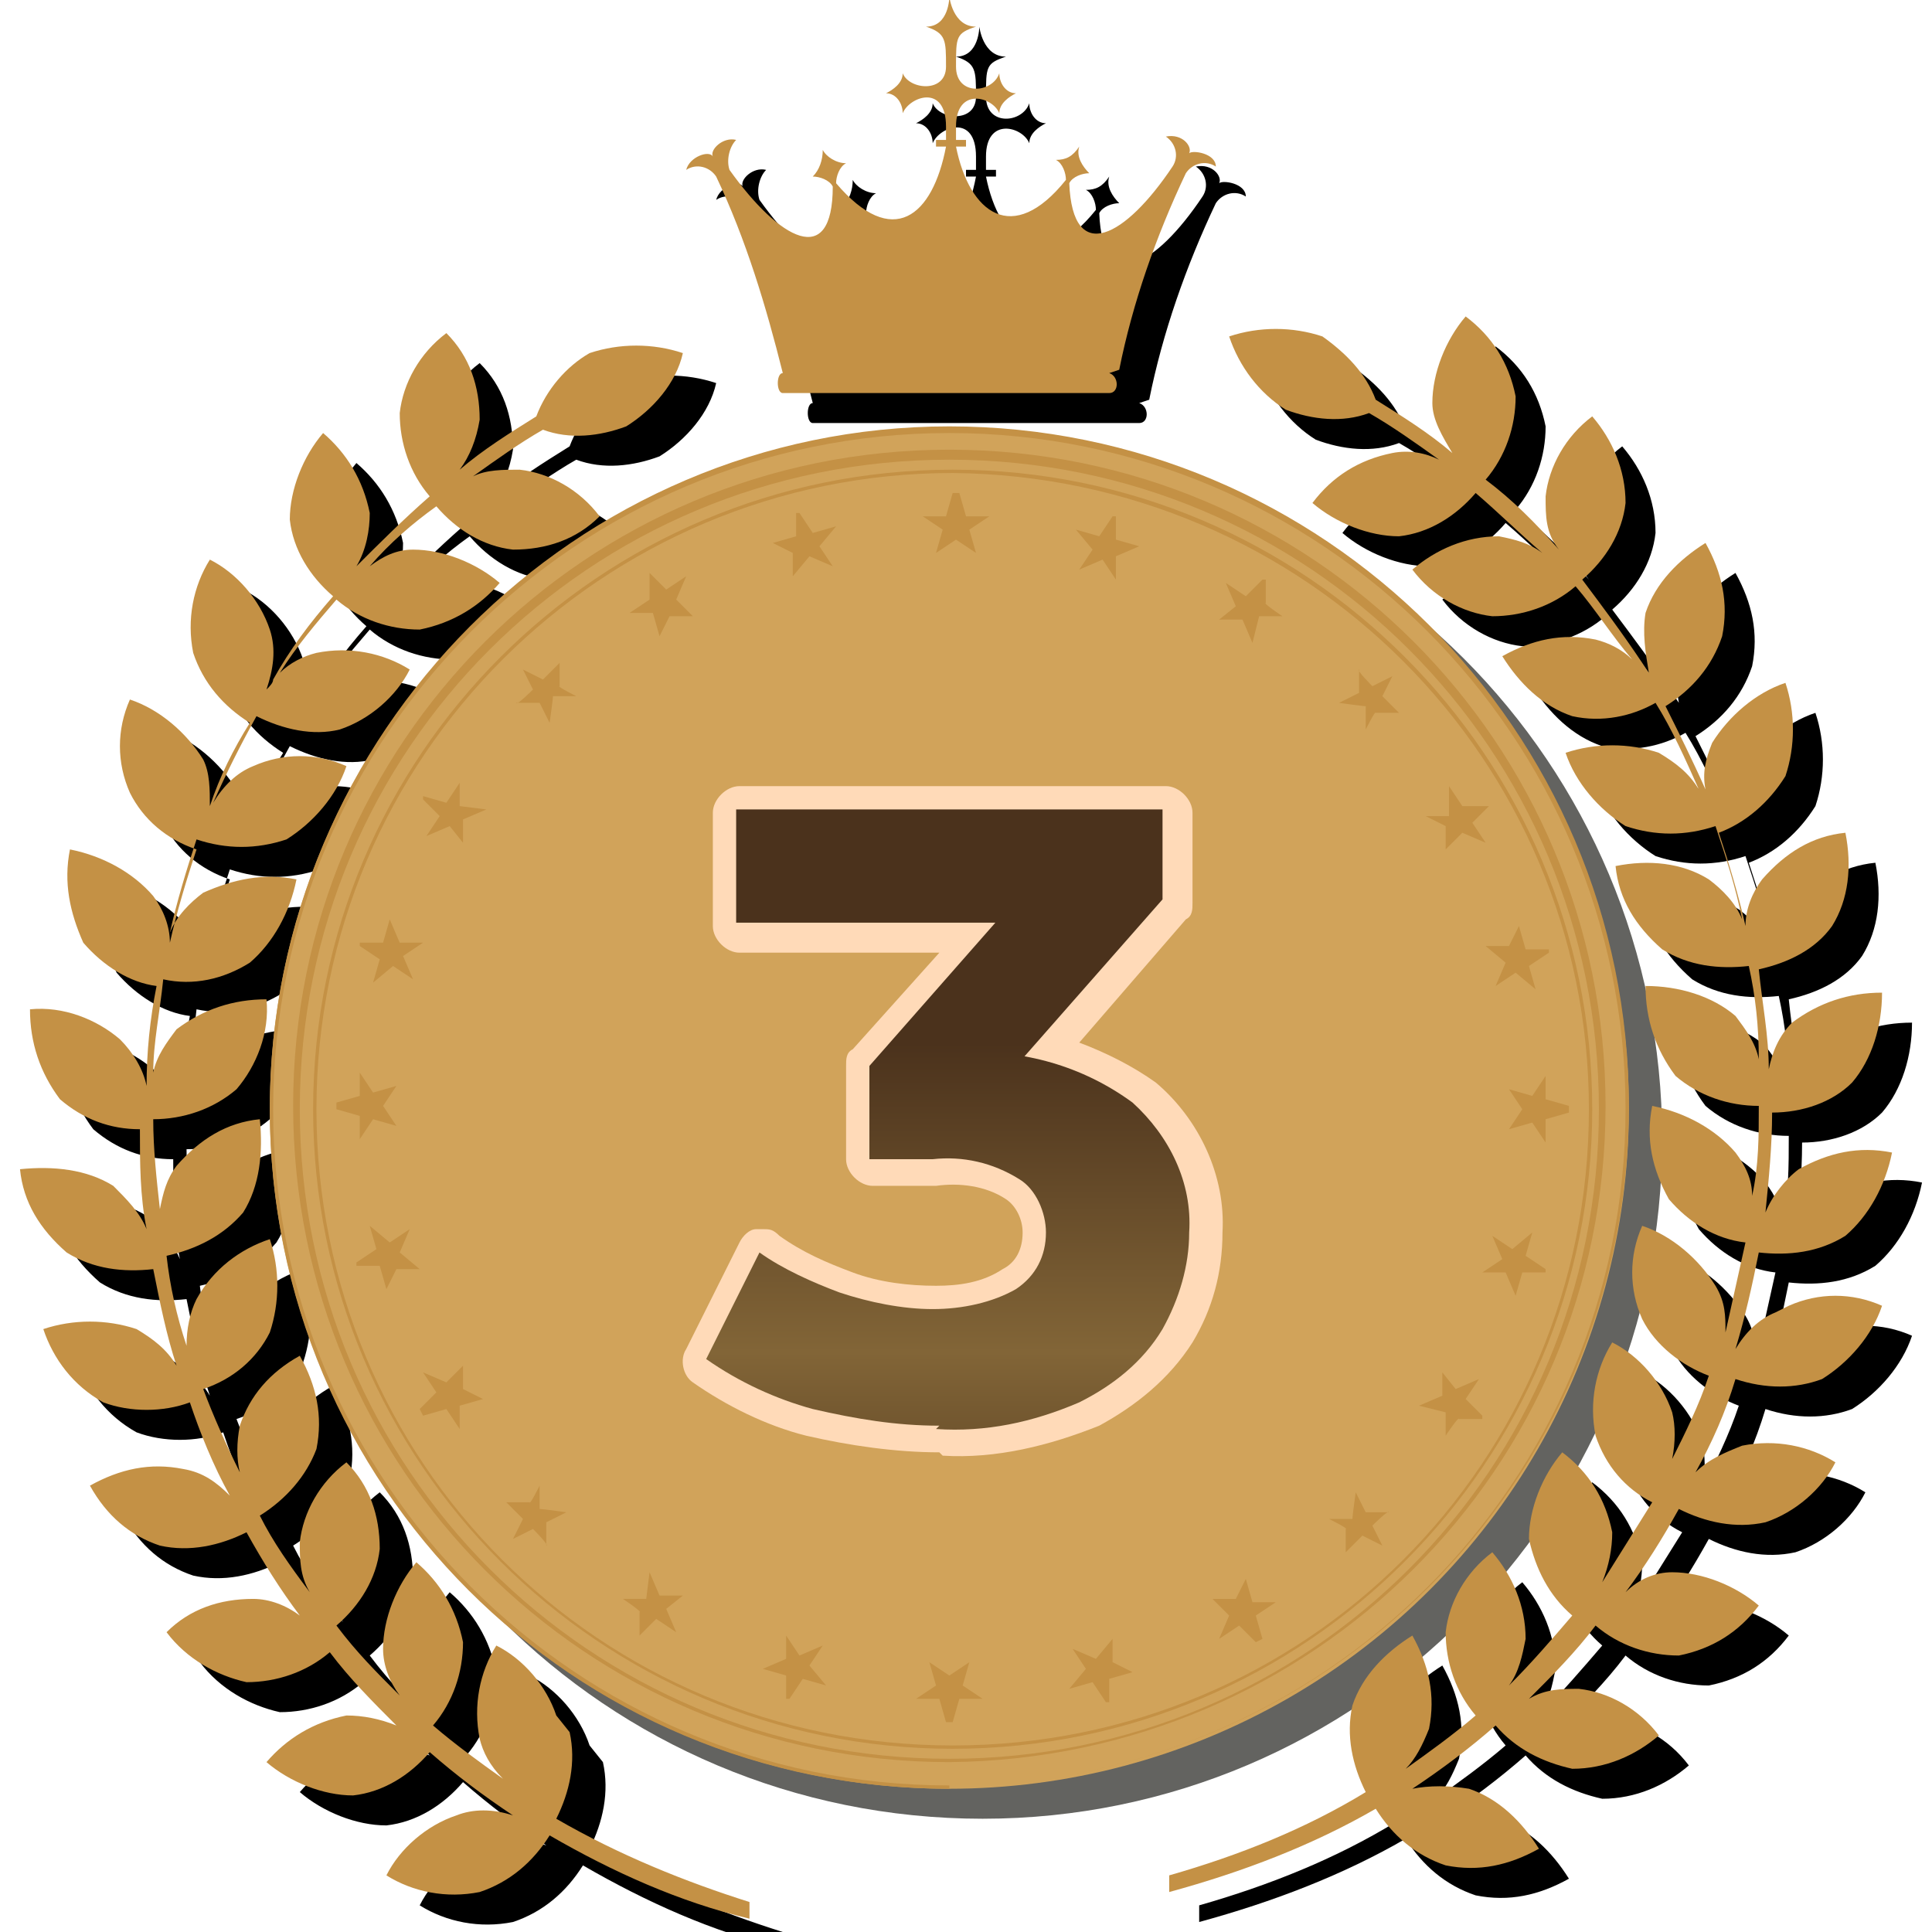
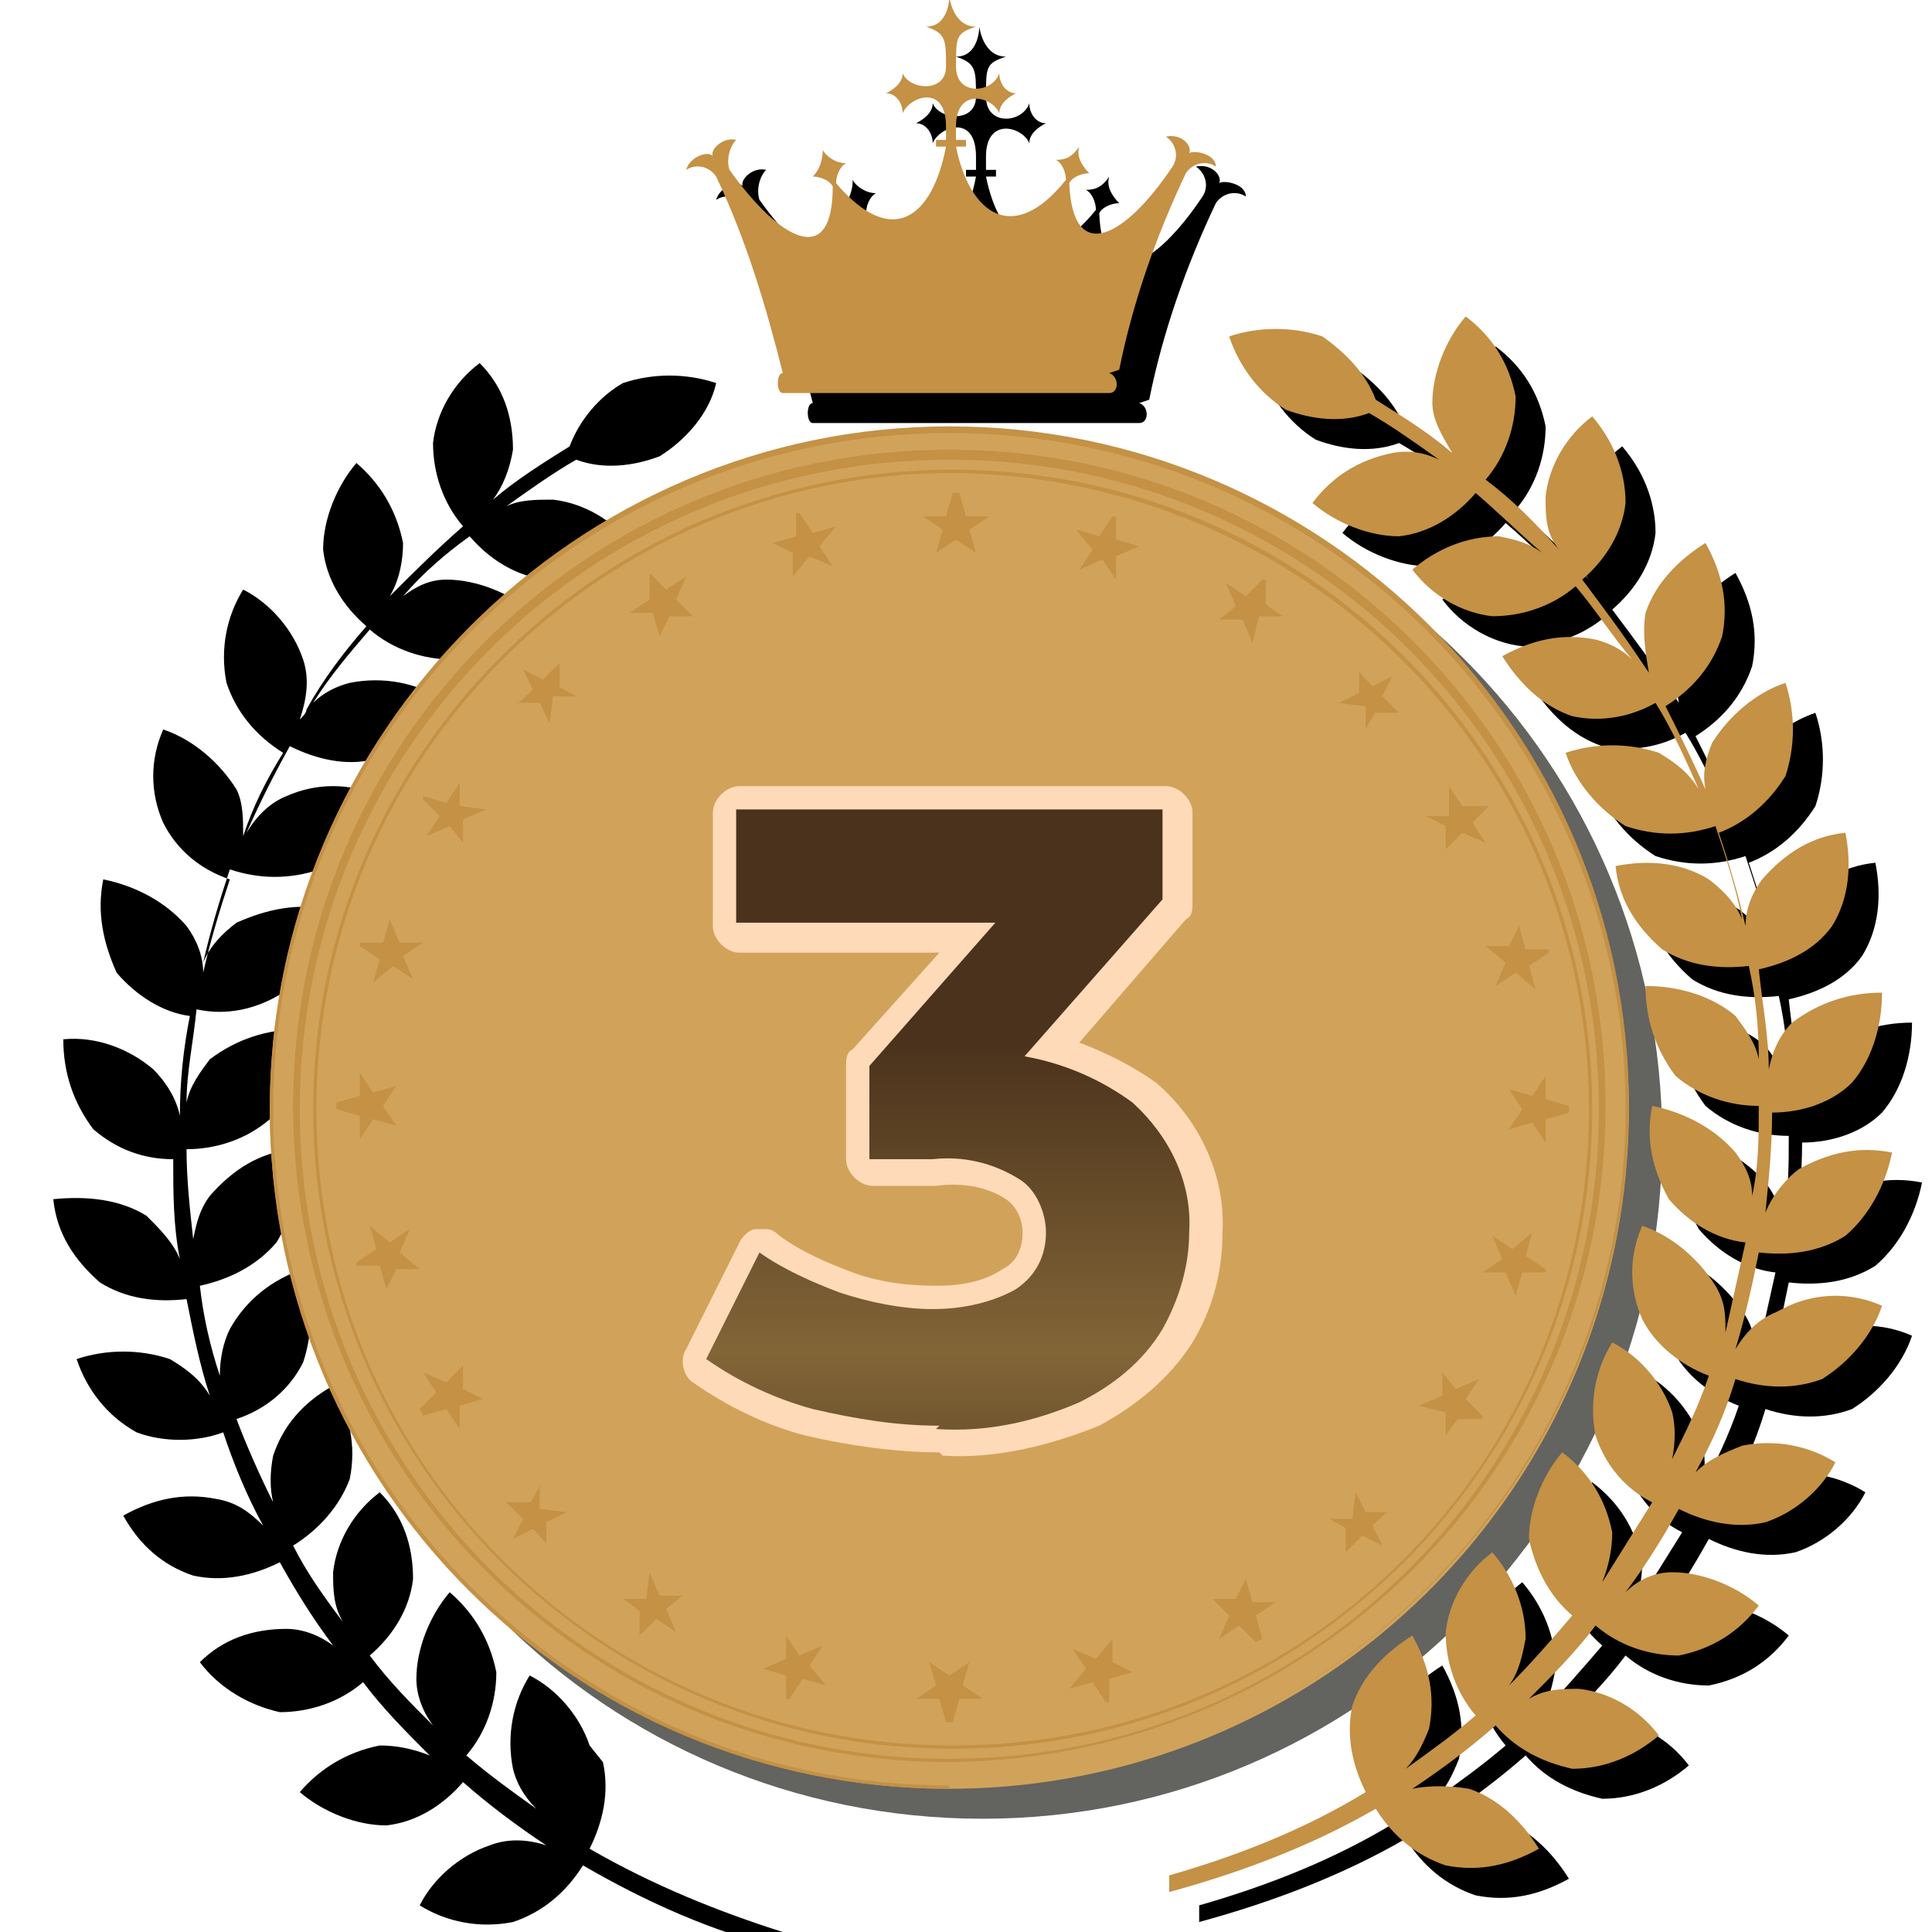
<svg xmlns="http://www.w3.org/2000/svg" id="_レイヤー_1" data-name="レイヤー_1" version="1.1" viewBox="0 0 58 58">
  <defs>
    <style>
      .st0 {
        fill: #636360;
      }

      .st1 {
        fill: #f0571e;
      }

      .st2 {
        fill: #ffdab8;
      }

      .st3 {
        fill: #c49145;
      }

      .st4 {
        fill: #fff;
        fill-opacity: 0;
      }

      .st5 {
        fill: #d1a35a;
      }

      .st6 {
        fill: url(#_名称未設定グラデーション);
      }
    </style>
    <linearGradient id="_名称未設定グラデーション" data-name="名称未設定グラデーション" x1="-362.7" y1="139" x2="-362.7" y2="140" gradientTransform="translate(5314.2 2635.3) scale(14.6 -18.6)" gradientUnits="userSpaceOnUse">
      <stop offset="0" stop-color="#402916" />
      <stop offset=".5" stop-color="#826537" />
      <stop offset="1" stop-color="#4b321c" />
    </linearGradient>
  </defs>
  <g id="_グループ_8903" data-name="グループ_8903">
    <rect id="_長方形_24275" data-name="長方形_24275" class="st4" width="58" height="58" />
    <g id="_グループ_8902" data-name="グループ_8902">
      <path id="_パス_15676" data-name="パス_15676" class="st0" d="M49.9,34.2c0-11.3-9.1-20.4-20.4-20.4s-20.4,9.1-20.4,20.4,9.1,20.4,20.4,20.4h0c11.3,0,20.4-9.2,20.4-20.4Z" />
      <g id="_グループ_8893" data-name="グループ_8893">
        <path id="_パス_15677" data-name="パス_15677" d="M34.5,12c.4-2,1.1-4,2-5.9.2-.3.6-.4.9-.2,0,0,0,0,0,0,0-.4-.7-.5-.8-.4.1-.2-.2-.6-.7-.5.3.2.4.6.2.9-1.4,2.1-3,3-3.1.5.1-.2.4-.3.6-.3-.2-.2-.4-.5-.3-.8-.2.3-.4.4-.7.4.2.1.3.4.3.6-1.6,2-2.9,1-3.3-1h.3v-.2h-.3v-.4c0-1.2,1.1-.9,1.3-.4,0-.3.3-.5.5-.6-.3,0-.5-.3-.5-.6-.2.6-1.3.7-1.3-.2s0-1,.6-1.2c-.7,0-.8-.9-.8-.9,0,0,0,.9-.7.9.6.2.6.4.6,1.2s-1.1.7-1.3.2c0,.3-.3.5-.5.6.3,0,.5.3.5.6.2-.5,1.3-.9,1.3.4v.4h-.3v.2h.3c-.4,2.1-1.6,3.1-3.3,1.1,0-.2.1-.5.3-.6-.3,0-.6-.2-.7-.4,0,.3-.1.6-.3.8.2,0,.5.1.6.3,0,2.5-1.6,1.6-3.1-.5-.1-.3,0-.7.2-.9-.4-.1-.8.3-.7.5-.1-.2-.7,0-.8.4.3-.2.7-.1.9.2,0,0,0,0,0,0,.9,1.9,1.5,3.9,2,5.9-.2,0-.2.6,0,.6h9.8c.3,0,.3-.5,0-.6h0Z" />
        <path id="_パス_15678" data-name="パス_15678" d="M54.2,40.3c-.5.2-.9.6-1.2,1.1.3-1,.5-1.9.7-2.9.9.1,1.8,0,2.6-.5.7-.6,1.2-1.5,1.4-2.5-1-.2-1.9,0-2.8.5-.4.3-.8.8-1,1.3.1-1,.2-2,.2-3,.9,0,1.8-.3,2.4-.9.6-.7.9-1.7.9-2.7-1,0-1.9.3-2.7.9-.4.4-.6.9-.7,1.4,0-1-.2-2-.3-3,.9-.2,1.7-.6,2.2-1.3.5-.8.6-1.8.4-2.8-1,.1-1.8.6-2.5,1.4-.3.4-.5.9-.5,1.4-.2-.9-.5-1.9-.8-2.8.8-.3,1.5-.9,2-1.7.3-.9.3-1.9,0-2.8-.9.3-1.7,1-2.2,1.8-.2.5-.3.9-.2,1.4-.4-.9-.8-1.7-1.2-2.5.8-.5,1.4-1.2,1.7-2.1.2-1,0-1.9-.5-2.8-.8.5-1.5,1.2-1.8,2.1-.1.6,0,1.2.1,1.8l-.2-.3c-.6-.9-1.2-1.7-1.8-2.5.7-.6,1.2-1.4,1.3-2.3,0-1-.4-1.9-1-2.6-.8.6-1.3,1.5-1.4,2.4,0,.6,0,1.1.4,1.6-.7-.8-1.4-1.5-2.2-2.1.6-.7.9-1.6.9-2.5-.2-1-.7-1.8-1.5-2.4-.6.7-1,1.7-1,2.6,0,.5.3,1,.6,1.5-.7-.6-1.5-1.1-2.3-1.6-.3-.8-.9-1.4-1.6-1.9-.9-.3-1.9-.3-2.8,0,.3.9.9,1.7,1.7,2.2.8.3,1.7.4,2.5.1.7.4,1.4.9,2.1,1.4-.4-.2-.9-.3-1.4-.2-1,.2-1.8.7-2.4,1.5.7.6,1.7,1,2.6,1,.9-.1,1.7-.6,2.3-1.3.7.6,1.3,1.2,2,1.8-.4-.3-.8-.4-1.3-.5-1,0-1.9.4-2.6,1,.6.8,1.5,1.3,2.4,1.4.9,0,1.8-.3,2.5-.9.6.7,1.1,1.5,1.7,2.2-.3-.3-.7-.5-1.1-.6-1-.2-1.9,0-2.8.5.5.8,1.2,1.5,2.1,1.8.9.2,1.8,0,2.5-.4.5.8.9,1.7,1.3,2.6-.3-.5-.7-.8-1.2-1.1-.9-.3-1.9-.3-2.8,0,.3.9,1,1.7,1.8,2.2.9.3,1.8.3,2.7,0,.3.9.6,1.8.8,2.8-.2-.5-.6-.9-1-1.2-.8-.5-1.8-.6-2.8-.4.1,1,.6,1.8,1.4,2.5.8.5,1.7.6,2.6.5.2.9.3,1.8.3,2.8-.1-.5-.4-.9-.7-1.3-.7-.6-1.7-.9-2.7-.9,0,1,.3,1.9.9,2.7.7.6,1.6.9,2.5.9,0,.9,0,1.8-.2,2.7,0-.5-.2-.9-.5-1.3-.6-.7-1.5-1.2-2.5-1.4-.2,1,0,1.9.5,2.8.6.7,1.4,1.2,2.3,1.3-.2.9-.4,1.8-.6,2.7,0-.5,0-.9-.3-1.4-.5-.8-1.3-1.5-2.2-1.8-.4.9-.4,1.9,0,2.8.4.8,1.2,1.4,2,1.7-.3.9-.7,1.7-1.1,2.5.1-.5.1-1,0-1.4-.3-.9-1-1.7-1.8-2.1-.5.8-.7,1.8-.5,2.8.3.9.9,1.6,1.7,2-.5.8-1,1.6-1.5,2.4.2-.5.3-1,.3-1.5-.2-1-.7-1.8-1.5-2.4-.6.7-1,1.7-1,2.6.2.9.6,1.7,1.3,2.3-.6.7-1.2,1.4-1.9,2.1.3-.4.4-.9.5-1.4,0-1-.4-1.9-1-2.6-.8.6-1.3,1.5-1.4,2.4,0,.9.3,1.8.9,2.5-.7.6-1.4,1.1-2.1,1.6.3-.3.5-.7.7-1.2.2-1,0-1.9-.5-2.8-.8.5-1.5,1.2-1.8,2.1-.2.9,0,1.8.4,2.6-1.8,1.1-3.8,1.9-5.9,2.5v.5c2.2-.6,4.3-1.4,6.2-2.5.5.8,1.2,1.4,2.1,1.7,1,.2,1.9,0,2.8-.5-.5-.8-1.2-1.5-2.1-1.8-.6-.1-1.2-.1-1.7,0,.9-.6,1.7-1.2,2.5-1.9.6.7,1.4,1.1,2.3,1.3,1,0,1.9-.4,2.6-1-.6-.8-1.5-1.3-2.4-1.4-.5,0-1,0-1.5.3.7-.7,1.4-1.4,2-2.2.7.6,1.6.9,2.5.9,1-.2,1.8-.7,2.4-1.5-.7-.6-1.7-1-2.6-1-.5,0-1,.2-1.4.6.6-.8,1.1-1.6,1.6-2.5.8.4,1.7.6,2.6.4.9-.3,1.7-1,2.1-1.8-.8-.5-1.8-.7-2.8-.5-.5.2-1,.4-1.4.8.5-.9.9-1.8,1.2-2.8.9.3,1.8.3,2.6,0,.8-.5,1.5-1.3,1.8-2.2-.9-.4-1.9-.4-2.8,0h0Z" />
        <path id="_パス_15679" data-name="パス_15679" d="M17.7,52.4c-.3-.9-1-1.7-1.8-2.1-.5.8-.7,1.8-.5,2.8.1.4.3.8.7,1.2-.7-.5-1.4-1-2.1-1.6.6-.7.9-1.6.9-2.5-.2-1-.7-1.8-1.4-2.4-.6.7-1,1.7-1,2.6,0,.5.2,1,.5,1.4-.7-.7-1.3-1.3-1.9-2.1.7-.6,1.2-1.4,1.3-2.3,0-1-.3-1.9-1-2.6-.8.6-1.3,1.5-1.4,2.4,0,.5,0,1,.3,1.5-.6-.8-1.1-1.5-1.5-2.3.8-.5,1.4-1.2,1.7-2,.2-1,0-1.9-.5-2.8-.9.5-1.5,1.2-1.8,2.1-.1.5-.1,1,0,1.4-.4-.8-.8-1.7-1.1-2.5.9-.3,1.6-.9,2-1.7.3-.9.3-1.9,0-2.8-.9.3-1.7.9-2.2,1.8-.2.4-.3.9-.3,1.4-.3-.9-.5-1.8-.6-2.7.9-.2,1.7-.6,2.3-1.3.5-.8.6-1.8.5-2.8-1,.1-1.8.6-2.5,1.4-.3.4-.4.8-.5,1.3-.1-.9-.2-1.8-.2-2.7.9,0,1.8-.3,2.5-.9.6-.7,1-1.7.9-2.7-1,0-1.9.3-2.7.9-.3.4-.6.8-.7,1.3,0-.9.2-1.8.3-2.8.9.2,1.8,0,2.6-.5.7-.6,1.2-1.5,1.4-2.5-1-.2-1.9,0-2.8.4-.4.3-.8.7-1,1.2.2-.9.5-1.9.8-2.8.9.3,1.8.3,2.7,0,.8-.5,1.5-1.3,1.8-2.2-.9-.4-1.9-.4-2.8,0-.5.2-.9.6-1.2,1.1.4-.9.8-1.7,1.3-2.6.8.4,1.7.6,2.5.4.9-.3,1.7-1,2.1-1.8-.8-.5-1.8-.7-2.8-.5-.4.1-.8.3-1.1.6.5-.8,1.1-1.5,1.7-2.2.7.6,1.6.9,2.5.9,1-.2,1.8-.7,2.4-1.4-.7-.6-1.7-1-2.6-1-.5,0-.9.2-1.3.5.6-.7,1.3-1.3,2-1.8.6.7,1.4,1.2,2.3,1.3,1,0,1.9-.3,2.6-1-.6-.8-1.5-1.3-2.4-1.4-.5,0-1,0-1.4.2.7-.5,1.4-1,2.1-1.4.8.3,1.7.2,2.5-.1.8-.5,1.5-1.3,1.7-2.2-.9-.3-1.9-.3-2.8,0-.7.4-1.3,1.1-1.6,1.9-.8.5-1.6,1-2.3,1.6.3-.4.5-.9.6-1.5,0-1-.3-1.9-1-2.6-.8.6-1.3,1.5-1.4,2.4,0,.9.3,1.8.9,2.5-.8.7-1.5,1.4-2.2,2.1.3-.5.4-1.1.4-1.6-.2-1-.7-1.8-1.4-2.4-.6.7-1,1.7-1,2.6.1.9.6,1.7,1.3,2.3-.7.8-1.3,1.6-1.8,2.5,0,.1-.1.2-.2.3.2-.6.3-1.2.1-1.8-.3-.9-1-1.7-1.8-2.1-.5.8-.7,1.8-.5,2.8.3.9.9,1.6,1.7,2.1-.5.8-.9,1.6-1.2,2.5,0-.5,0-1-.2-1.4-.5-.8-1.3-1.5-2.2-1.8-.4.9-.4,1.9,0,2.8.4.8,1.1,1.4,2,1.7-.3.9-.6,1.9-.8,2.8,0-.5-.2-1-.5-1.4-.6-.7-1.5-1.2-2.5-1.4-.2,1,0,1.9.4,2.8.6.7,1.4,1.2,2.2,1.3-.2,1-.3,2-.3,3-.1-.5-.4-1-.8-1.4-.7-.6-1.7-1-2.7-.9,0,1,.3,1.9.9,2.7.7.6,1.5.9,2.4.9,0,1,0,2,.2,3-.2-.5-.6-.9-1-1.3-.8-.5-1.8-.6-2.8-.5.1,1,.6,1.8,1.4,2.5.8.5,1.7.6,2.6.5.2,1,.4,2,.7,2.9-.3-.5-.7-.8-1.2-1.1-.9-.3-1.9-.3-2.8,0,.3.9.9,1.7,1.8,2.2.8.3,1.8.3,2.6,0,.3.9.7,1.9,1.2,2.8-.4-.4-.8-.7-1.4-.8-1-.2-1.9,0-2.8.5.5.9,1.2,1.5,2.1,1.8.9.2,1.8,0,2.6-.4.5.9,1,1.7,1.6,2.5-.4-.3-.9-.5-1.4-.5-1,0-1.9.3-2.6,1,.6.8,1.5,1.3,2.4,1.5.9,0,1.8-.3,2.5-.9.6.8,1.3,1.5,2,2.2-.5-.2-1-.3-1.5-.3-1,.2-1.8.7-2.4,1.4.7.6,1.7,1,2.6,1,.9-.1,1.7-.6,2.3-1.3.8.7,1.6,1.3,2.5,1.9-.6-.2-1.2-.2-1.7,0-.9.3-1.7,1-2.1,1.8.8.5,1.8.7,2.8.5.9-.3,1.6-.9,2.1-1.7,1.9,1.1,3.9,2,6,2.5v-.5c-1.9-.6-3.9-1.4-5.8-2.5.4-.8.6-1.7.4-2.6h0Z" />
      </g>
      <g id="_グループ_8894" data-name="グループ_8894">
        <circle id="_楕円形_1657" data-name="楕円形_1657" class="st5" cx="28.5" cy="33.3" r="20.4" />
        <path id="_パス_15680" data-name="パス_15680" class="st3" d="M28.5,53.7c-11.3,0-20.4-9.1-20.4-20.4S17.3,12.8,28.5,12.8s20.4,9.1,20.4,20.4h0c0,11.3-9.2,20.4-20.4,20.4ZM28.5,13c-11.2,0-20.3,9.1-20.3,20.3s9.1,20.3,20.3,20.3,20.3-9.1,20.3-20.3h0c0-11.2-9.1-20.3-20.3-20.3Z" />
      </g>
      <path id="_パス_15681" data-name="パス_15681" class="st3" d="M28.5,52.9c-10.9,0-19.7-8.8-19.7-19.7,0-10.9,8.8-19.7,19.7-19.7s19.7,8.8,19.7,19.7h0c0,10.9-8.8,19.6-19.7,19.7ZM28.5,13.8c-10.8,0-19.5,8.7-19.5,19.5s8.7,19.5,19.5,19.5,19.5-8.7,19.5-19.5c0-10.8-8.7-19.5-19.5-19.5Z" />
      <path id="_パス_15682" data-name="パス_15682" class="st3" d="M28.6,52.5c-10.6,0-19.2-8.6-19.2-19.2,0-10.6,8.6-19.2,19.2-19.2s19.2,8.6,19.2,19.2h0c0,10.6-8.6,19.2-19.2,19.2ZM28.6,14.2c-10.5,0-19.1,8.5-19.1,19.1s8.5,19.1,19.1,19.1,19.1-8.5,19.1-19.1h0c0-10.5-8.5-19-19.1-19.1Z" />
      <g id="_グループ_8895" data-name="グループ_8895">
        <path id="_パス_15683" data-name="パス_15683" class="st3" d="M28.8,14.8l.2.7h.7l-.6.4.2.7-.6-.4-.6.4.2-.7-.6-.4h.7l.2-.7Z" />
        <path id="_パス_15684" data-name="パス_15684" class="st3" d="M24,15.4l.4.6.7-.2-.5.6.4.6-.7-.3-.5.6v-.7s-.6-.3-.6-.3l.7-.2v-.7Z" />
        <path id="_パス_15685" data-name="パス_15685" class="st3" d="M19.5,17.2l.5.5.6-.4-.3.7.5.5h-.7c0,0-.3.6-.3.6l-.2-.7h-.7c0,0,.6-.4.6-.4v-.7Z" />
        <path id="_パス_15686" data-name="パス_15686" class="st3" d="M15.7,20.1l.6.3.5-.5v.7c-.1,0,.5.3.5.3h-.7c0,.1-.1.8-.1.8l-.3-.6h-.7c0,.1.5-.4.5-.4l-.3-.6Z" />
        <path id="_パス_15687" data-name="パス_15687" class="st3" d="M12.7,23.9l.7.2.4-.6v.7c0,0,.8.1.8.1l-.7.3v.7c0,0-.4-.5-.4-.5l-.7.3.4-.6-.5-.5Z" />
        <path id="_パス_15688" data-name="パス_15688" class="st3" d="M10.8,28.3h.7s.2-.7.2-.7l.3.7h.7s-.6.4-.6.4l.3.7-.6-.4-.6.5.2-.7-.6-.4Z" />
        <path id="_パス_15689" data-name="パス_15689" class="st3" d="M10.1,33.1l.7-.2v-.7l.4.6.7-.2-.4.6.4.6-.7-.2-.4.6v-.7l-.7-.2Z" />
        <path id="_パス_15690" data-name="パス_15690" class="st3" d="M10.7,37.9l.6-.4-.2-.7.6.5.6-.4-.3.7.6.5h-.7s-.3.6-.3.6l-.2-.7h-.7Z" />
        <path id="_パス_15691" data-name="パス_15691" class="st3" d="M12.6,42.3l.5-.5-.4-.6.7.3.5-.5v.7c0,0,.6.3.6.3l-.7.2v.7c0,0-.4-.6-.4-.6l-.7.2Z" />
        <path id="_パス_15692" data-name="パス_15692" class="st3" d="M15.4,46.2l.3-.6-.5-.5h.7c0,.1.3-.5.3-.5v.7c.1,0,.8.1.8.1l-.6.3v.7c.1,0-.4-.5-.4-.5l-.6.3Z" />
        <path id="_パス_15693" data-name="パス_15693" class="st3" d="M19.2,49.1v-.7c.1,0-.5-.4-.5-.4h.7c0,0,.1-.8.1-.8l.3.7h.7c0,0-.5.4-.5.4l.3.7-.6-.4-.5.5Z" />
        <path id="_パス_15694" data-name="パス_15694" class="st3" d="M23.6,51v-.7s-.7-.2-.7-.2l.7-.3v-.7s.4.6.4.6l.7-.3-.4.6.5.6-.7-.2-.4.6Z" />
        <path id="_パス_15695" data-name="パス_15695" class="st3" d="M28.4,51.7l-.2-.7h-.7l.6-.4-.2-.7.6.4.6-.4-.2.7.6.4h-.7l-.2.7Z" />
        <path id="_パス_15696" data-name="パス_15696" class="st3" d="M33.2,51.1l-.4-.6-.7.2.5-.6-.4-.6.7.3.5-.6v.7s.6.3.6.3l-.7.2v.7Z" />
        <path id="_パス_15697" data-name="パス_15697" class="st3" d="M37.7,49.3l-.5-.5-.6.4.3-.7-.5-.5h.7c0,0,.3-.6.3-.6l.2.7h.7c0,0-.6.4-.6.4l.2.7Z" />
        <path id="_パス_15698" data-name="パス_15698" class="st3" d="M41.5,46.4l-.6-.3-.5.5v-.7c.1,0-.5-.3-.5-.3h.7c0-.1.1-.8.1-.8l.3.6h.7c0-.1-.5.4-.5.4l.3.6Z" />
        <path id="_パス_15699" data-name="パス_15699" class="st3" d="M44.5,42.6h-.7c0-.1-.4.5-.4.5v-.7c0,0-.8-.2-.8-.2l.7-.3v-.7c0,0,.4.5.4.5l.7-.3-.4.6.5.5Z" />
        <path id="_パス_15700" data-name="パス_15700" class="st3" d="M46.4,38.2h-.7s-.2.7-.2.7l-.3-.7h-.7s.6-.4.6-.4l-.3-.7.6.4.6-.5-.2.7.6.4Z" />
        <path id="_パス_15701" data-name="パス_15701" class="st3" d="M47.1,33.4l-.7.2v.7l-.4-.6-.7.2.4-.6-.4-.6.7.2.4-.6v.7l.7.2Z" />
        <path id="_パス_15702" data-name="パス_15702" class="st3" d="M46.5,28.6l-.6.4.2.7-.6-.5-.6.4.3-.7-.6-.5h.7s.3-.6.3-.6l.2.7h.7Z" />
        <path id="_パス_15703" data-name="パス_15703" class="st3" d="M44.7,24.2l-.5.5.4.6-.7-.3-.5.5v-.7c0,0-.6-.3-.6-.3h.7c0-.1,0-.9,0-.9l.4.6h.7Z" />
        <path id="_パス_15704" data-name="パス_15704" class="st3" d="M41.8,20.3l-.3.6.5.5h-.7c0-.1-.3.5-.3.5v-.7c-.1,0-.8-.1-.8-.1l.6-.3v-.7c-.1,0,.4.5.4.5l.6-.3Z" />
        <path id="_パス_15705" data-name="パス_15705" class="st3" d="M38,17.4v.7c-.1,0,.5.4.5.4h-.7c0,0-.2.8-.2.8l-.3-.7h-.7c0,0,.5-.4.5-.4l-.3-.7.6.4.5-.5Z" />
        <path id="_パス_15706" data-name="パス_15706" class="st3" d="M33.5,15.5v.7s.7.2.7.2l-.7.3v.7s-.4-.6-.4-.6l-.7.3.4-.6-.5-.6.7.2.4-.6Z" />
      </g>
      <g id="_グループ_8896" data-name="グループ_8896">
        <path id="_パス_15707" data-name="パス_15707" class="st3" d="M33.6,11.1c.4-2,1.1-4,2-5.9.2-.3.6-.4.9-.2,0,0,0,0,0,0,0-.4-.7-.5-.8-.4.1-.2-.2-.6-.7-.5.3.2.4.6.2.9-1.4,2.1-3,3-3.1.5.1-.2.4-.3.6-.3-.2-.2-.4-.5-.3-.8-.2.3-.4.4-.7.4.2.1.3.4.3.6-1.6,2-2.9,1-3.3-1h.3v-.2h-.3v-.4c0-1.2,1.1-.9,1.3-.4,0-.3.3-.5.5-.6-.3,0-.5-.3-.5-.6-.2.6-1.3.7-1.3-.2s0-1,.6-1.2c-.7,0-.8-.9-.8-.9,0,0,0,.9-.7.9.6.2.6.4.6,1.2s-1.1.7-1.3.2c0,.3-.3.5-.5.6.3,0,.5.3.5.6.2-.5,1.3-.9,1.3.4v.4h-.3v.2h.3c-.4,2.1-1.6,3.1-3.3,1.1,0-.2.1-.5.3-.6-.3,0-.6-.2-.7-.4,0,.3-.1.6-.3.8.2,0,.5.1.6.3,0,2.5-1.6,1.6-3.1-.5-.1-.3,0-.7.2-.9-.4-.1-.8.3-.7.5-.1-.2-.7,0-.8.4.3-.2.7-.1.9.2,0,0,0,0,0,0,.9,1.9,1.5,3.9,2,5.9-.2,0-.2.6,0,.6h9.8c.3,0,.3-.5,0-.6h0Z" />
        <path id="_パス_15708" data-name="パス_15708" class="st3" d="M53.3,39.4c-.5.2-.9.6-1.2,1.1.3-1,.5-1.9.7-2.9.9.1,1.8,0,2.6-.5.7-.6,1.2-1.5,1.4-2.5-1-.2-1.9,0-2.8.5-.4.3-.8.8-1,1.3.1-1,.2-2,.2-3,.9,0,1.8-.3,2.4-.9.6-.7.9-1.7.9-2.7-1,0-1.9.3-2.7.9-.4.4-.6.9-.7,1.4,0-1-.2-2-.3-3,.9-.2,1.7-.6,2.2-1.3.5-.8.6-1.8.4-2.8-1,.1-1.8.6-2.5,1.4-.3.4-.5.9-.5,1.4-.2-.9-.5-1.9-.8-2.8.8-.3,1.5-.9,2-1.7.3-.9.3-1.9,0-2.8-.9.3-1.7,1-2.2,1.8-.2.5-.3.9-.2,1.4-.4-.9-.8-1.7-1.2-2.5.8-.5,1.4-1.2,1.7-2.1.2-1,0-1.9-.5-2.8-.8.5-1.5,1.2-1.8,2.1-.1.6,0,1.2.1,1.8l-.2-.3c-.6-.9-1.2-1.7-1.8-2.5.7-.6,1.2-1.4,1.3-2.3,0-1-.4-1.9-1-2.6-.8.6-1.3,1.5-1.4,2.4,0,.6,0,1.1.4,1.6-.7-.8-1.4-1.5-2.2-2.1.6-.7.9-1.6.9-2.5-.2-1-.7-1.8-1.5-2.4-.6.7-1,1.7-1,2.6,0,.5.3,1,.6,1.5-.7-.6-1.5-1.1-2.3-1.6-.3-.8-.9-1.4-1.6-1.9-.9-.3-1.9-.3-2.8,0,.3.9.9,1.7,1.7,2.2.8.3,1.7.4,2.5.1.7.4,1.4.9,2.1,1.4-.4-.2-.9-.3-1.4-.2-1,.2-1.8.7-2.4,1.5.7.6,1.7,1,2.6,1,.9-.1,1.7-.6,2.3-1.3.7.6,1.3,1.2,2,1.8-.4-.3-.8-.4-1.3-.5-1,0-1.9.4-2.6,1,.6.8,1.5,1.3,2.4,1.4.9,0,1.8-.3,2.5-.9.6.7,1.1,1.5,1.7,2.2-.3-.3-.7-.5-1.1-.6-1-.2-1.9,0-2.8.5.5.8,1.2,1.5,2.1,1.8.9.2,1.8,0,2.5-.4.5.8.9,1.7,1.3,2.6-.3-.5-.7-.8-1.2-1.1-.9-.3-1.9-.3-2.8,0,.3.9,1,1.7,1.8,2.2.9.3,1.8.3,2.7,0,.3.9.6,1.8.8,2.8-.2-.5-.6-.9-1-1.2-.8-.5-1.8-.6-2.8-.4.1,1,.6,1.8,1.4,2.5.8.5,1.7.6,2.6.5.2.9.3,1.8.3,2.8-.1-.5-.4-.9-.7-1.3-.7-.6-1.7-.9-2.7-.9,0,1,.3,1.9.9,2.7.7.6,1.6.9,2.5.9,0,.9,0,1.8-.2,2.7,0-.5-.2-.9-.5-1.3-.6-.7-1.5-1.2-2.5-1.4-.2,1,0,1.9.5,2.8.6.7,1.4,1.2,2.3,1.3-.2.9-.4,1.8-.6,2.7,0-.5,0-.9-.3-1.4-.5-.8-1.3-1.5-2.2-1.8-.4.9-.4,1.9,0,2.8.4.8,1.2,1.4,2,1.7-.3.9-.7,1.7-1.1,2.5.1-.5.1-1,0-1.4-.3-.9-1-1.7-1.8-2.1-.5.8-.7,1.8-.5,2.8.3.9.9,1.6,1.7,2-.5.8-1,1.6-1.5,2.4.2-.5.3-1,.3-1.5-.2-1-.7-1.8-1.5-2.4-.6.7-1,1.7-1,2.6.2.9.6,1.7,1.3,2.3-.6.7-1.2,1.4-1.9,2.1.3-.4.4-.9.5-1.4,0-1-.4-1.9-1-2.6-.8.6-1.3,1.5-1.4,2.4,0,.9.3,1.8.9,2.5-.7.6-1.4,1.1-2.1,1.6.3-.3.5-.7.7-1.2.2-1,0-1.9-.5-2.8-.8.5-1.5,1.2-1.8,2.1-.2.9,0,1.8.4,2.6-1.8,1.1-3.8,1.9-5.9,2.5v.5c2.2-.6,4.3-1.4,6.2-2.5.5.8,1.2,1.4,2.1,1.7,1,.2,1.9,0,2.8-.5-.5-.8-1.2-1.5-2.1-1.8-.6-.1-1.2-.1-1.7,0,.9-.6,1.7-1.2,2.5-1.9.6.7,1.4,1.1,2.3,1.3,1,0,1.9-.4,2.6-1-.6-.8-1.5-1.3-2.4-1.4-.5,0-1,0-1.5.3.7-.7,1.4-1.4,2-2.2.7.6,1.6.9,2.5.9,1-.2,1.8-.7,2.4-1.5-.7-.6-1.7-1-2.6-1-.5,0-1,.2-1.4.6.6-.8,1.1-1.6,1.6-2.5.8.4,1.7.6,2.6.4.9-.3,1.7-1,2.1-1.8-.8-.5-1.8-.7-2.8-.5-.5.2-1,.4-1.4.8.5-.9.9-1.8,1.2-2.8.9.3,1.8.3,2.6,0,.8-.5,1.5-1.3,1.8-2.2-.9-.4-1.9-.4-2.8,0h0Z" />
-         <path id="_パス_15709" data-name="パス_15709" class="st3" d="M16.7,51.5c-.3-.9-1-1.7-1.8-2.1-.5.8-.7,1.8-.5,2.8.1.4.3.8.7,1.2-.7-.5-1.4-1-2.1-1.6.6-.7.9-1.6.9-2.5-.2-1-.7-1.8-1.4-2.4-.6.7-1,1.7-1,2.6,0,.5.2,1,.5,1.4-.7-.7-1.3-1.3-1.9-2.1.7-.6,1.2-1.4,1.3-2.3,0-1-.3-1.9-1-2.6-.8.6-1.3,1.5-1.4,2.4,0,.5,0,1,.3,1.5-.6-.8-1.1-1.5-1.5-2.3.8-.5,1.4-1.2,1.7-2,.2-1,0-1.9-.5-2.8-.9.5-1.5,1.2-1.8,2.1-.1.5-.1,1,0,1.4-.4-.8-.8-1.7-1.1-2.5.9-.3,1.6-.9,2-1.7.3-.9.3-1.9,0-2.8-.9.3-1.7.9-2.2,1.8-.2.4-.3.9-.3,1.4-.3-.9-.5-1.8-.6-2.7.9-.2,1.7-.6,2.3-1.3.5-.8.6-1.8.5-2.8-1,.1-1.8.6-2.5,1.4-.3.4-.4.8-.5,1.3-.1-.9-.2-1.8-.2-2.7.9,0,1.8-.3,2.5-.9.6-.7,1-1.7.9-2.7-1,0-1.9.3-2.7.9-.3.4-.6.8-.7,1.3,0-.9.2-1.8.3-2.8.9.2,1.8,0,2.6-.5.7-.6,1.2-1.5,1.4-2.5-1-.2-1.9,0-2.8.4-.4.3-.8.7-1,1.2.2-.9.5-1.9.8-2.8.9.3,1.8.3,2.7,0,.8-.5,1.5-1.3,1.8-2.2-.9-.4-1.9-.4-2.8,0-.5.2-.9.6-1.2,1.1.4-.9.8-1.7,1.3-2.6.8.4,1.7.6,2.5.4.9-.3,1.7-1,2.1-1.8-.8-.5-1.8-.7-2.8-.5-.4.1-.8.3-1.1.6.5-.8,1.1-1.5,1.7-2.2.7.6,1.6.9,2.5.9,1-.2,1.8-.7,2.4-1.4-.7-.6-1.7-1-2.6-1-.5,0-.9.2-1.3.5.6-.7,1.3-1.3,2-1.8.6.7,1.4,1.2,2.3,1.3,1,0,1.9-.3,2.6-1-.6-.8-1.5-1.3-2.4-1.4-.5,0-1,0-1.4.2.7-.5,1.4-1,2.1-1.4.8.3,1.7.2,2.5-.1.8-.5,1.5-1.3,1.7-2.2-.9-.3-1.9-.3-2.8,0-.7.4-1.3,1.1-1.6,1.9-.8.5-1.6,1-2.3,1.6.3-.4.5-.9.6-1.5,0-1-.3-1.9-1-2.6-.8.6-1.3,1.5-1.4,2.4,0,.9.3,1.8.9,2.5-.8.7-1.5,1.4-2.2,2.1.3-.5.4-1.1.4-1.6-.2-1-.7-1.8-1.4-2.4-.6.7-1,1.7-1,2.6.1.9.6,1.7,1.3,2.3-.7.8-1.3,1.6-1.8,2.5,0,.1-.1.2-.2.3.2-.6.3-1.2.1-1.8-.3-.9-1-1.7-1.8-2.1-.5.8-.7,1.8-.5,2.8.3.9.9,1.6,1.7,2.1-.5.8-.9,1.6-1.2,2.5,0-.5,0-1-.2-1.4-.5-.8-1.3-1.5-2.2-1.8-.4.9-.4,1.9,0,2.8.4.8,1.1,1.4,2,1.7-.3.9-.6,1.9-.8,2.8,0-.5-.2-1-.5-1.4-.6-.7-1.5-1.2-2.5-1.4-.2,1,0,1.9.4,2.8.6.7,1.4,1.2,2.2,1.3-.2,1-.3,2-.3,3-.1-.5-.4-1-.8-1.4-.7-.6-1.7-1-2.7-.9,0,1,.3,1.9.9,2.7.7.6,1.5.9,2.4.9,0,1,0,2,.2,3-.2-.5-.6-.9-1-1.3-.8-.5-1.8-.6-2.8-.5.1,1,.6,1.8,1.4,2.5.8.5,1.7.6,2.6.5.2,1,.4,2,.7,2.9-.3-.5-.7-.8-1.2-1.1-.9-.3-1.9-.3-2.8,0,.3.9.9,1.7,1.8,2.2.8.3,1.8.3,2.6,0,.3.9.7,1.9,1.2,2.8-.4-.4-.8-.7-1.4-.8-1-.2-1.9,0-2.8.5.5.9,1.2,1.5,2.1,1.8.9.2,1.8,0,2.6-.4.5.9,1,1.7,1.6,2.5-.4-.3-.9-.5-1.4-.5-1,0-1.9.3-2.6,1,.6.8,1.5,1.3,2.4,1.5.9,0,1.8-.3,2.5-.9.6.8,1.3,1.5,2,2.2-.5-.2-1-.3-1.5-.3-1,.2-1.8.7-2.4,1.4.7.6,1.7,1,2.6,1,.9-.1,1.7-.6,2.3-1.3.8.7,1.6,1.3,2.5,1.9-.6-.2-1.2-.2-1.7,0-.9.3-1.7,1-2.1,1.8.8.5,1.8.7,2.8.5.9-.3,1.6-.9,2.1-1.7,1.9,1.1,3.9,2,6,2.5v-.5c-1.9-.6-3.9-1.4-5.8-2.5.4-.8.6-1.7.4-2.6h0Z" />
      </g>
      <g id="_グループ_8897" data-name="グループ_8897">
        <path id="_パス_15710" data-name="パス_15710" class="st1" d="M28.2,42.8c-1.3,0-2.5-.2-3.8-.5-1.1-.3-2.2-.8-3.2-1.5l1.6-3.2c.7.5,1.6.9,2.4,1.2.9.3,1.9.5,2.8.5.9,0,1.8-.2,2.5-.6.6-.4.9-1,.9-1.7,0-.6-.3-1.3-.8-1.6-.8-.5-1.7-.7-2.6-.6h-1.9v-2.8l5.1-5.8.5,1.5h-9.6v-3.4h12.8v2.7l-5.1,5.8-2.1-1.2h1.2c1.8-.1,3.6.4,5.1,1.5,1.1,1,1.8,2.4,1.7,3.9,0,1-.3,2-.8,2.9-.6,1-1.5,1.7-2.5,2.2-1.4.6-2.8.9-4.3.8h0Z" />
        <path id="_パス_15711" data-name="パス_15711" class="st2" d="M28.2,43.6c-1.3,0-2.7-.2-4-.5-1.2-.3-2.4-.9-3.4-1.6-.3-.2-.4-.7-.2-1l1.6-3.2c.1-.2.3-.4.5-.4,0,0,.1,0,.2,0,.2,0,.3,0,.5.2.7.5,1.4.8,2.2,1.1.8.3,1.7.4,2.5.4.7,0,1.4-.1,2-.5.4-.2.6-.6.6-1.1,0-.4-.2-.8-.5-1-.6-.4-1.4-.5-2.1-.4h-1.9c-.4,0-.8-.4-.8-.8,0,0,0,0,0,0v-2.8c0-.2,0-.4.2-.5l2.6-2.9h-6c-.4,0-.8-.4-.8-.8,0,0,0,0,0,0v-3.4c0-.4.4-.8.8-.8,0,0,0,0,0,0h12.8c.4,0,.8.4.8.8,0,0,0,0,0,0v2.7c0,.2,0,.4-.2.5l-3.2,3.7c.8.3,1.6.7,2.3,1.2,1.3,1.1,2.1,2.8,2,4.5,0,1.2-.3,2.3-.9,3.3-.7,1.1-1.7,1.9-2.8,2.5-1.5.6-3.1,1-4.7.9h0Z" />
        <path id="_パス_15712" data-name="パス_15712" class="st6" d="M28.2,42.8c-1.3,0-2.5-.2-3.8-.5-1.1-.3-2.2-.8-3.2-1.5l1.6-3.2c.7.5,1.6.9,2.4,1.2.9.3,1.9.5,2.8.5.9,0,1.8-.2,2.5-.6.6-.4.9-1,.9-1.7,0-.6-.3-1.3-.8-1.6-.8-.5-1.7-.7-2.6-.6h-1.9v-2.8l5.1-5.8.5,1.5h-9.6v-3.4h12.8v2.7l-5.1,5.8-2.1-1.2h1.2c1.8-.1,3.6.4,5.1,1.5,1.1,1,1.8,2.4,1.7,3.9,0,1-.3,2-.8,2.9-.6,1-1.5,1.7-2.5,2.2-1.4.6-2.8.9-4.3.8h0Z" />
      </g>
    </g>
  </g>
</svg>